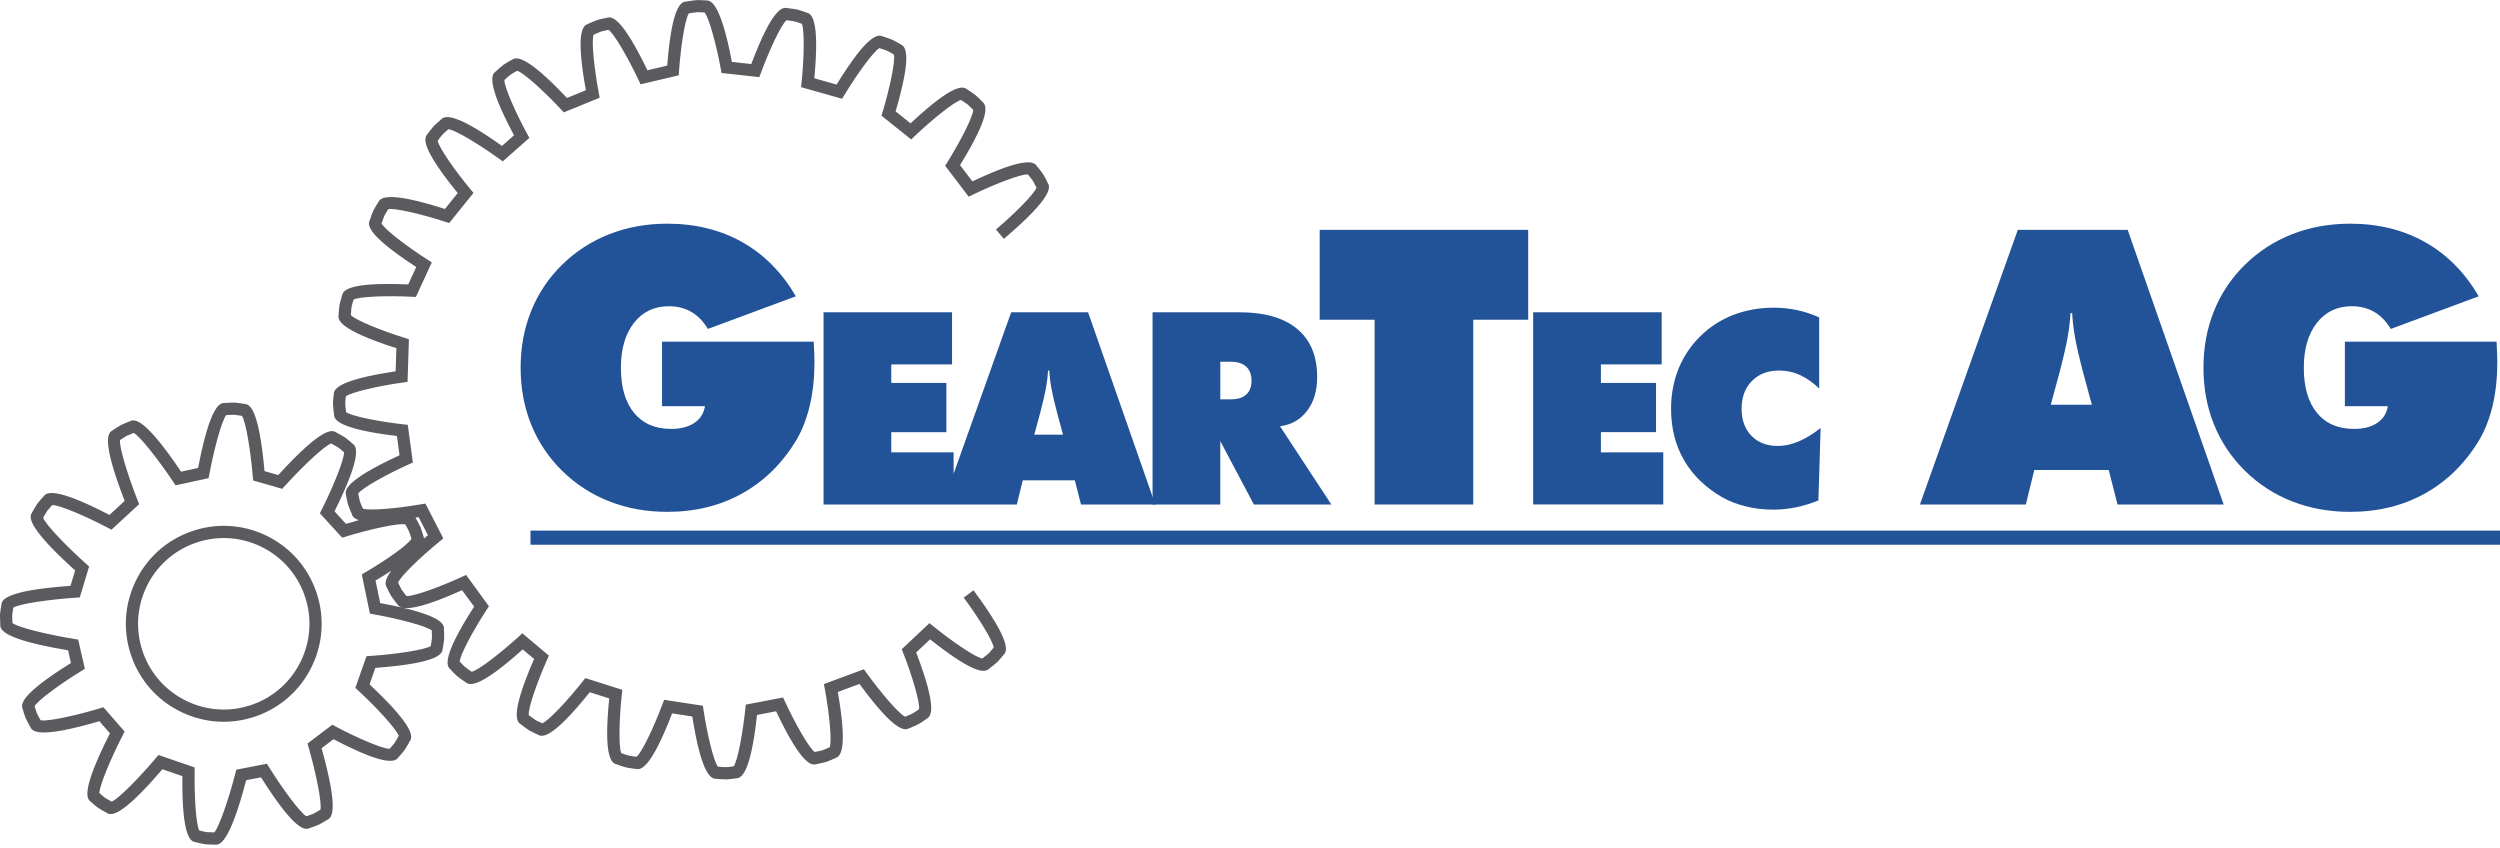
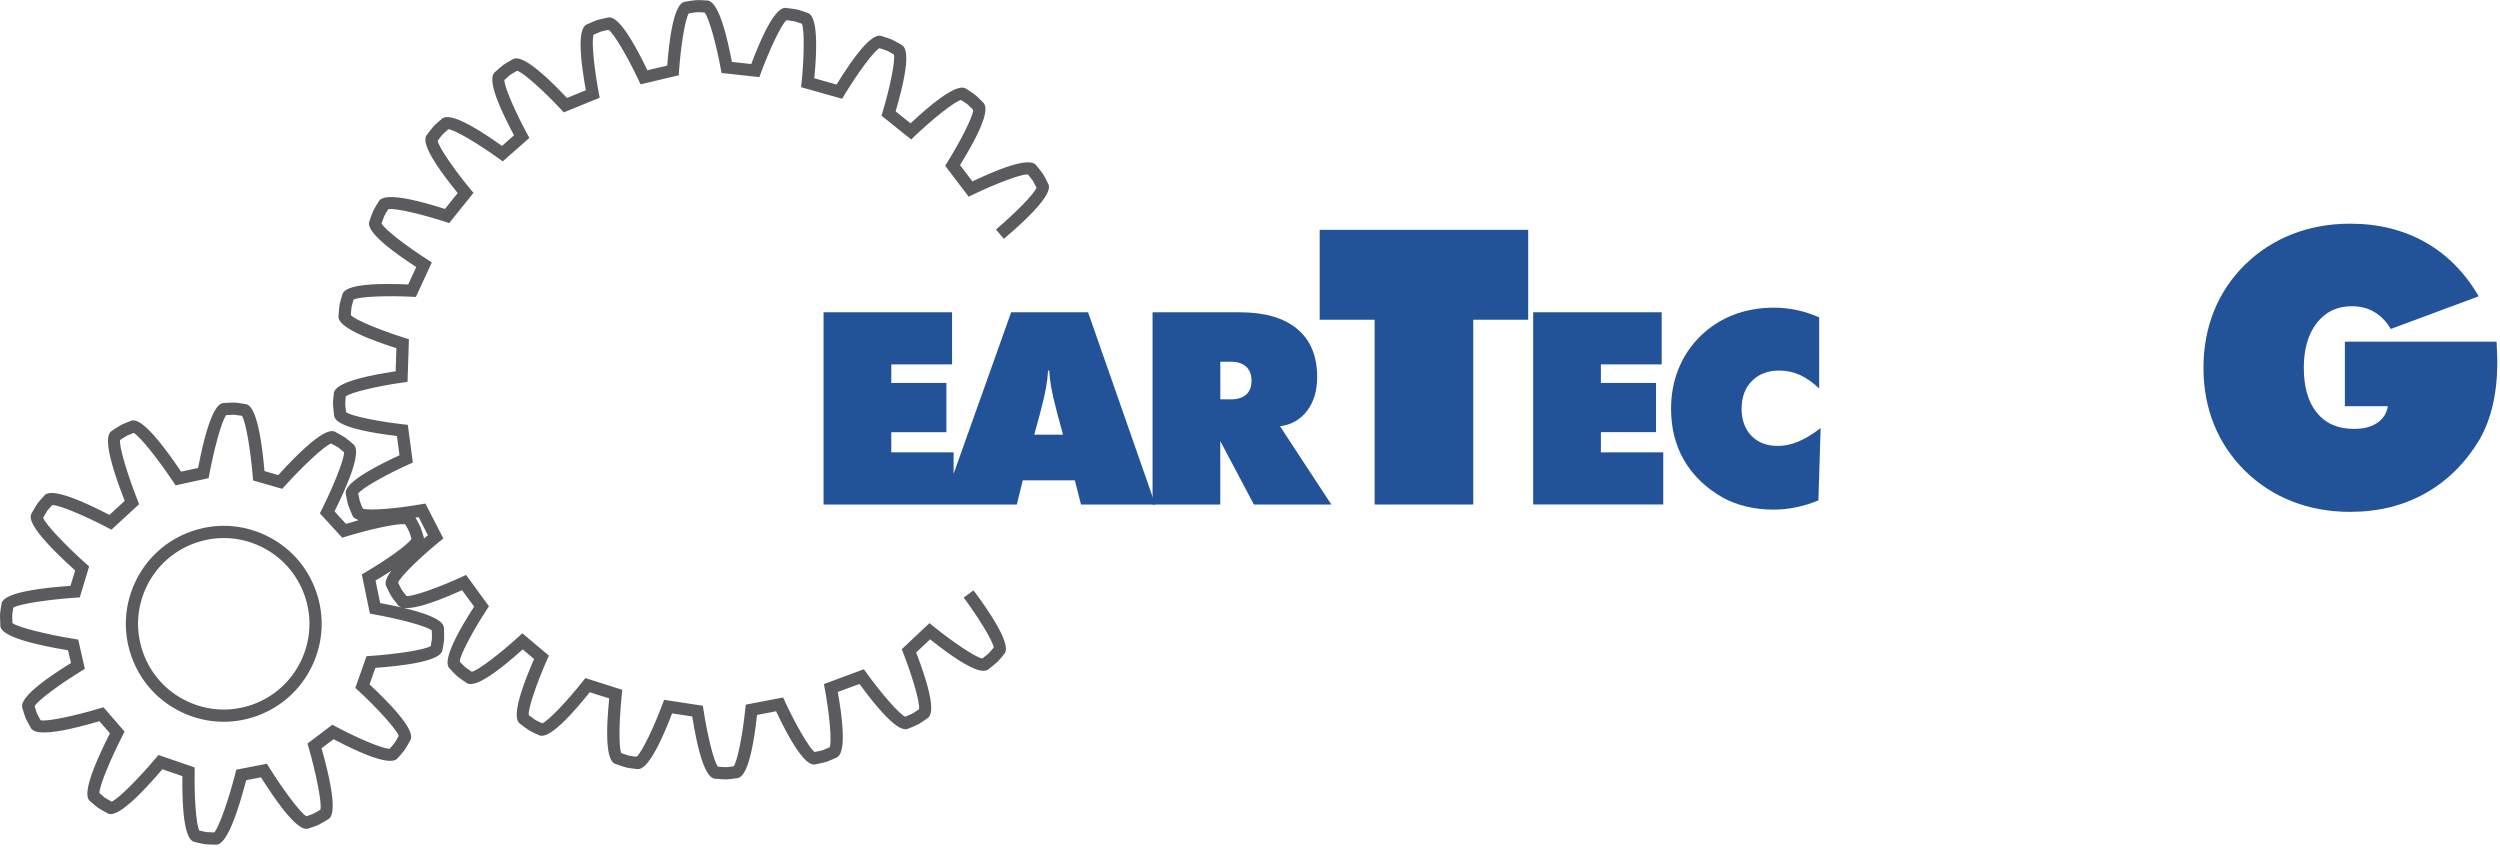
<svg xmlns="http://www.w3.org/2000/svg" xmlns:xlink="http://www.w3.org/1999/xlink" version="1.1" id="Ebene_1" x="0px" y="0px" width="112px" height="38px" viewBox="0 0 112 38" enable-background="new 0 0 112 38" xml:space="preserve">
  <g>
    <defs>
      <rect id="SVGID_1_" width="112" height="37.844" />
    </defs>
    <clipPath id="SVGID_2_">
      <use xlink:href="#SVGID_1_" overflow="visible" />
    </clipPath>
-     <path clip-path="url(#SVGID_2_)" fill="#225399" d="M31.106,18.946c-0.266,0.179-0.612,0.269-1.037,0.269   c-0.717,0-1.271-0.239-1.664-0.719c-0.393-0.479-0.588-1.152-0.588-2.021c0-0.84,0.194-1.51,0.583-2.008   c0.39-0.499,0.912-0.748,1.567-0.748c0.375,0,0.708,0.084,1,0.252s0.541,0.423,0.748,0.765l3.94-1.462   c-0.622-1.064-1.422-1.873-2.402-2.426c-0.98-0.551-2.1-0.827-3.36-0.827c-0.93,0-1.795,0.157-2.596,0.471   c-0.801,0.313-1.506,0.771-2.117,1.37c-0.604,0.594-1.065,1.281-1.381,2.063c-0.317,0.782-0.475,1.633-0.475,2.551   c0,0.914,0.157,1.76,0.471,2.539c0.313,0.778,0.775,1.471,1.386,2.075c0.616,0.605,1.323,1.063,2.122,1.374   c0.798,0.312,1.662,0.467,2.591,0.467c1.26,0,2.386-0.278,3.377-0.836s1.8-1.363,2.428-2.416c0.257-0.449,0.453-0.964,0.588-1.547   c0.134-0.582,0.202-1.227,0.202-1.934c0-0.095-0.003-0.203-0.008-0.328c-0.006-0.122-0.015-0.311-0.025-0.563h-6.796v2.891h1.924   C31.53,18.518,31.372,18.768,31.106,18.946" />
    <path clip-path="url(#SVGID_2_)" fill="#225399" d="M42.722,22.602v-2.336h-2.793v-0.904h2.469v-2.207h-2.469v-0.83h2.723v-2.335   h-5.757v8.612H42.722z M46.601,18.496c0.129-0.494,0.217-0.875,0.264-1.143c0.047-0.266,0.077-0.518,0.088-0.752h0.053   c0.011,0.234,0.041,0.486,0.088,0.752c0.047,0.268,0.135,0.648,0.265,1.143l0.264,0.977h-1.288L46.601,18.496z M45.554,22.602   l0.265-1.082h2.334l0.276,1.082h3.328l-3.011-8.612h-3.446l-3.069,8.612H45.554z" />
    <path clip-path="url(#SVGID_2_)" fill="#225399" d="M55.151,16.207c0.294,0,0.521,0.074,0.679,0.221   c0.159,0.146,0.238,0.357,0.238,0.633c0,0.266-0.079,0.471-0.238,0.615c-0.158,0.143-0.385,0.214-0.679,0.214h-0.482v-1.683H55.151   z M54.669,22.602v-2.841l1.506,2.841h3.469l-2.299-3.506c0.51-0.066,0.914-0.299,1.214-0.694c0.301-0.396,0.45-0.899,0.45-1.512   c0-0.938-0.298-1.655-0.894-2.153s-1.459-0.747-2.587-0.747h-3.893v8.612H54.669z" />
    <polygon clip-path="url(#SVGID_2_)" fill="#225399" points="66.002,22.602 66.002,14.324 68.463,14.324 68.463,10.298    59.122,10.298 59.122,14.324 61.583,14.324 61.583,22.602  " />
    <path clip-path="url(#SVGID_2_)" fill="#225399" d="M74.514,22.602v-2.336H71.72V19.36h2.47v-2.206h-2.47v-0.83h2.723v-2.335   h-5.757v8.612H74.514z M81.497,14.219c-0.322-0.145-0.652-0.254-0.991-0.326s-0.683-0.109-1.032-0.109   c-0.654,0-1.263,0.109-1.825,0.326c-0.563,0.218-1.058,0.539-1.485,0.962c-0.423,0.42-0.745,0.904-0.968,1.454   c-0.221,0.549-0.332,1.145-0.332,1.788c0,0.87,0.195,1.642,0.586,2.312c0.39,0.671,0.965,1.227,1.726,1.665   c0.313,0.173,0.664,0.306,1.053,0.4c0.388,0.094,0.792,0.141,1.211,0.141c0.337,0,0.675-0.034,1.012-0.103   c0.337-0.069,0.674-0.172,1.012-0.309l0.1-3.242c-0.364,0.279-0.701,0.482-1.009,0.609s-0.61,0.191-0.908,0.191   c-0.494,0-0.888-0.15-1.182-0.453s-0.441-0.706-0.441-1.212c0-0.519,0.153-0.933,0.462-1.245c0.308-0.311,0.714-0.467,1.22-0.467   c0.325,0,0.636,0.066,0.93,0.199c0.294,0.134,0.582,0.336,0.864,0.606V14.219z" />
-     <path clip-path="url(#SVGID_2_)" fill="#225399" d="M92.253,16.736c0.186-0.707,0.312-1.25,0.378-1.631   c0.067-0.381,0.109-0.74,0.126-1.076h0.076c0.017,0.336,0.059,0.695,0.126,1.076s0.192,0.924,0.378,1.631l0.378,1.395h-1.84   L92.253,16.736z M90.758,22.602l0.378-1.546h3.335l0.395,1.546h4.755l-4.301-12.304h-4.923l-4.385,12.304H90.758z" />
    <path clip-path="url(#SVGID_2_)" fill="#225399" d="M106.499,18.946c-0.266,0.179-0.611,0.269-1.037,0.269   c-0.717,0-1.271-0.239-1.663-0.719c-0.393-0.479-0.588-1.152-0.588-2.021c0-0.84,0.194-1.51,0.583-2.008   c0.39-0.499,0.912-0.748,1.567-0.748c0.375,0,0.708,0.084,0.999,0.252c0.292,0.168,0.541,0.423,0.748,0.766l3.939-1.463   c-0.621-1.064-1.422-1.873-2.402-2.426c-0.979-0.551-2.1-0.827-3.36-0.827c-0.93,0-1.795,0.157-2.596,0.471   s-1.507,0.771-2.117,1.37c-0.604,0.594-1.065,1.281-1.382,2.063c-0.316,0.782-0.475,1.633-0.475,2.551   c0,0.914,0.157,1.76,0.471,2.539c0.313,0.778,0.775,1.471,1.386,2.075c0.616,0.605,1.323,1.063,2.121,1.374   c0.799,0.312,1.662,0.467,2.592,0.467c1.26,0,2.386-0.278,3.377-0.836s1.801-1.363,2.428-2.416   c0.258-0.449,0.454-0.964,0.589-1.547c0.134-0.582,0.201-1.227,0.201-1.934c0-0.095-0.003-0.203-0.009-0.328   c-0.005-0.122-0.014-0.311-0.025-0.563h-6.796v2.891h1.924C106.924,18.518,106.766,18.768,106.499,18.946" />
    <path clip-path="url(#SVGID_2_)" fill="#5B5A5F" d="M0,27.593c0-0.028,0-0.054,0.001-0.074c0.006-0.103,0.046-0.341,0.06-0.419   c0.014-0.205,0.119-0.643,3.097-0.854l0.209-0.69c-2.242-2.019-2.047-2.427-1.93-2.596c0.041-0.072,0.17-0.304,0.235-0.395   c0.061-0.085,0.223-0.264,0.276-0.323c0.12-0.165,0.439-0.477,2.956,0.826l0.682-0.629c-1.083-2.788-0.726-3.062-0.543-3.159   c0.069-0.047,0.29-0.194,0.389-0.246c0.092-0.047,0.317-0.134,0.391-0.162c0.185-0.093,0.616-0.225,2.29,2.258l0.762-0.166   c0.551-2.868,0.996-2.921,1.2-2.912c0.083-0.006,0.348-0.021,0.459-0.015c0.104,0.006,0.342,0.046,0.42,0.059   c0.204,0.013,0.64,0.116,0.896,3.009l0.615,0.178c2.02-2.209,2.429-2.023,2.6-1.909c0.073,0.04,0.308,0.165,0.4,0.229   c0.085,0.058,0.267,0.216,0.327,0.269c0.167,0.117,0.486,0.434-0.805,3.036l0.512,0.561c0.206-0.062,0.399-0.117,0.578-0.167   c-0.241-0.075-0.29-0.191-0.315-0.271c-0.033-0.076-0.138-0.32-0.17-0.427c-0.03-0.101-0.074-0.337-0.088-0.415   c-0.059-0.196-0.115-0.638,2.394-1.793l-0.116-0.863c-2.737-0.329-2.814-0.768-2.819-0.971c-0.01-0.083-0.042-0.346-0.044-0.457   c-0.01-0.105,0.023-0.346,0.032-0.424v-0.003c0-0.205,0.081-0.641,2.774-1.044l0.034-1.035c-2.63-0.841-2.623-1.287-2.59-1.487   c0.005-0.083,0.023-0.349,0.043-0.459c0.018-0.103,0.088-0.333,0.111-0.409c0.038-0.201,0.191-0.621,2.966-0.501l0.359-0.78   c-2.291-1.49-2.168-1.916-2.082-2.1c0.027-0.078,0.113-0.33,0.162-0.432c0.045-0.094,0.172-0.298,0.214-0.365   c0.09-0.184,0.348-0.549,2.991,0.295l0.573-0.713c-1.736-2.127-1.489-2.496-1.352-2.646c0.05-0.066,0.209-0.279,0.286-0.361   c0.071-0.075,0.255-0.23,0.315-0.281c0.141-0.148,0.496-0.416,2.734,1.176l0.539-0.474c-1.296-2.431-0.981-2.743-0.817-2.864   c0.062-0.056,0.259-0.232,0.351-0.299c0.083-0.06,0.294-0.178,0.364-0.216c0.167-0.118,0.57-0.313,2.474,1.706l0.847-0.346   c-0.492-2.704-0.096-2.907,0.097-2.972c0.076-0.034,0.318-0.144,0.425-0.178c0.098-0.031,0.334-0.079,0.413-0.095   c0.195-0.061,0.634-0.123,1.822,2.35l0.888-0.21c0.214-2.761,0.649-2.856,0.853-2.87c0.082-0.014,0.344-0.057,0.456-0.063   c0.103-0.006,0.344,0.008,0.423,0.014c0.205-0.01,0.647,0.043,1.166,2.754l0.866,0.096c0.976-2.58,1.419-2.55,1.618-2.506   c0.083,0.01,0.346,0.042,0.456,0.067c0.101,0.024,0.328,0.104,0.402,0.132c0.198,0.049,0.607,0.222,0.35,2.945l0.997,0.281   c1.447-2.352,1.878-2.239,2.065-2.158c0.08,0.025,0.333,0.106,0.435,0.152c0.094,0.042,0.302,0.165,0.37,0.205   c0.187,0.086,0.558,0.334-0.225,3.002l0.67,0.536c1.996-1.867,2.379-1.646,2.538-1.519c0.07,0.045,0.292,0.189,0.379,0.261   c0.081,0.066,0.249,0.239,0.303,0.296c0.158,0.132,0.45,0.47-1.004,2.834l0.554,0.729c2.482-1.178,2.781-0.848,2.893-0.678   c0.053,0.063,0.22,0.27,0.281,0.363c0.057,0.087,0.164,0.303,0.198,0.375c0.113,0.176,0.293,0.602-1.963,2.514l-0.354-0.418   c0.816-0.691,1.715-1.588,1.816-1.875c-0.053-0.107-0.128-0.254-0.156-0.299c-0.032-0.049-0.145-0.191-0.229-0.293   c-0.305-0.025-1.488,0.434-2.45,0.899L43.396,8.81l-1.053-1.384l0.1-0.16c0.566-0.908,1.15-2.037,1.158-2.342   c-0.084-0.086-0.2-0.202-0.24-0.235c-0.045-0.037-0.196-0.138-0.307-0.21c-0.297,0.069-1.285,0.867-2.059,1.604l-0.173,0.165   l-1.331-1.064l0.053-0.178c0.308-1.024,0.576-2.268,0.501-2.563c-0.103-0.062-0.245-0.143-0.293-0.164   c-0.054-0.025-0.226-0.082-0.352-0.123c-0.269,0.146-1.012,1.176-1.565,2.09l-0.107,0.179L35.89,3.906l0.023-0.229   c0.109-1.064,0.135-2.335,0.009-2.612c-0.113-0.04-0.268-0.094-0.319-0.105c-0.058-0.014-0.237-0.038-0.368-0.054   c-0.236,0.193-0.771,1.346-1.142,2.349l-0.074,0.2L32.325,3.27L32.288,3.07c-0.193-1.053-0.523-2.28-0.723-2.51   c-0.12-0.008-0.284-0.016-0.336-0.013c-0.06,0.003-0.239,0.03-0.369,0.052c-0.172,0.252-0.364,1.508-0.439,2.574l-0.014,0.201   l-1.709,0.404l-0.095-0.201c-0.456-0.967-1.088-2.07-1.34-2.241c-0.118,0.023-0.278,0.058-0.328,0.073   c-0.056,0.02-0.223,0.092-0.343,0.145c-0.103,0.288,0.033,1.551,0.232,2.602l0.042,0.221l-1.609,0.657l-0.129-0.138   C24.4,4.113,23.462,3.256,23.17,3.17c-0.105,0.058-0.247,0.139-0.29,0.17c-0.048,0.035-0.185,0.154-0.283,0.242v0.01   c0,0.318,0.509,1.466,1.015,2.396l0.104,0.191L22.523,7.23l-0.177-0.128c-0.867-0.626-1.954-1.285-2.257-1.313   c-0.091,0.077-0.215,0.185-0.251,0.223c-0.041,0.043-0.151,0.188-0.23,0.293c0.049,0.301,0.778,1.341,1.461,2.164l0.143,0.172   l-1.089,1.354l-0.18-0.06c-1.017-0.332-2.252-0.627-2.549-0.562c-0.063,0.102-0.149,0.241-0.171,0.289   c-0.025,0.054-0.087,0.224-0.13,0.349c0.139,0.272,1.15,1.04,2.051,1.615l0.201,0.129l-0.713,1.548l-0.185-0.009   c-1.068-0.054-2.337-0.014-2.607,0.127c-0.035,0.115-0.08,0.273-0.089,0.324c-0.01,0.059-0.025,0.24-0.033,0.371   c0.205,0.227,1.383,0.701,2.403,1.019l0.199,0.062l-0.062,1.91l-0.228,0.032c-1.059,0.149-2.298,0.429-2.537,0.618   c-0.012,0.119-0.031,0.284-0.026,0.336c0.001,0.059,0.021,0.239,0.037,0.371c0.245,0.182,1.491,0.426,2.553,0.545l0.212,0.023   l0.227,1.689l-0.186,0.084c-0.975,0.44-2.086,1.056-2.262,1.305c0.022,0.118,0.054,0.278,0.069,0.329   c0.017,0.056,0.086,0.224,0.139,0.346c0.286,0.106,1.55-0.009,2.604-0.192l0.198-0.034l0.804,1.563l-0.172,0.141   c-0.83,0.675-1.748,1.553-1.854,1.839c0.051,0.108,0.122,0.255,0.15,0.3c0.032,0.051,0.142,0.195,0.223,0.299   c0.304,0.031,1.497-0.404,2.468-0.85l0.204-0.094l1.024,1.405L21.8,27.321c-0.584,0.896-1.191,2.013-1.205,2.317   c0.082,0.087,0.195,0.205,0.235,0.239c0.045,0.039,0.194,0.144,0.303,0.218c0.299-0.064,1.302-0.843,2.091-1.563l0.177-0.162   l1.189,1.002l-0.083,0.188c-0.434,0.978-0.857,2.175-0.818,2.479c0.105,0.08,0.251,0.188,0.301,0.219   c0.045,0.027,0.193,0.098,0.302,0.146c0.284-0.109,1.151-1.039,1.814-1.878l0.117-0.148l1.657,0.526l-0.024,0.223   c-0.115,1.064-0.148,2.333-0.023,2.612c0.124,0.044,0.295,0.103,0.353,0.115c0.052,0.013,0.214,0.034,0.333,0.048   c0.237-0.191,0.779-1.341,1.155-2.342l0.078-0.208l1.737,0.266l0.03,0.199c0.16,1.058,0.452,2.293,0.644,2.53   c0.131,0.012,0.313,0.024,0.371,0.022c0.054-0.001,0.216-0.021,0.334-0.038c0.18-0.246,0.411-1.496,0.52-2.561l0.021-0.202   l1.673-0.321l0.09,0.194c0.45,0.97,1.076,2.075,1.326,2.249c0.129-0.026,0.307-0.064,0.364-0.083   c0.049-0.016,0.2-0.082,0.309-0.131c0.105-0.286-0.023-1.551-0.218-2.603l-0.042-0.227l1.791-0.664l0.122,0.169   c0.625,0.867,1.449,1.834,1.728,1.957c0.122-0.05,0.289-0.121,0.341-0.15c0.046-0.024,0.181-0.117,0.279-0.187   c0.05-0.301-0.316-1.519-0.706-2.515l-0.067-0.172l1.241-1.168l0.186,0.15c0.831,0.672,1.879,1.389,2.181,1.434   c0.105-0.08,0.248-0.193,0.291-0.234c0.037-0.036,0.143-0.161,0.219-0.254c-0.032-0.303-0.705-1.381-1.342-2.24l0.439-0.326   c1.764,2.376,1.49,2.749,1.341,2.896c-0.05,0.062-0.204,0.247-0.277,0.318c-0.082,0.079-0.292,0.241-0.358,0.292   c-0.148,0.139-0.512,0.392-2.651-1.31l-0.625,0.588c0.995,2.596,0.645,2.874,0.465,2.974c-0.064,0.046-0.261,0.186-0.352,0.234   c-0.099,0.054-0.344,0.155-0.421,0.188c-0.18,0.096-0.6,0.243-2.231-1.986l-0.971,0.36c0.474,2.693,0.081,2.899-0.113,2.964   c-0.072,0.033-0.291,0.132-0.389,0.164c-0.108,0.034-0.368,0.087-0.449,0.104c-0.195,0.06-0.635,0.125-1.814-2.367l-0.854,0.164   c-0.3,2.744-0.737,2.832-0.941,2.84c-0.079,0.011-0.317,0.045-0.421,0.048c-0.111,0.003-0.376-0.02-0.459-0.026   c-0.204,0.003-0.646-0.059-1.081-2.793l-0.902-0.139c-0.985,2.561-1.428,2.534-1.627,2.488c-0.079-0.009-0.319-0.037-0.42-0.061   c-0.108-0.025-0.358-0.114-0.437-0.143c-0.198-0.049-0.609-0.219-0.334-2.954l-0.872-0.276c-1.736,2.165-2.153,2.003-2.329,1.898   c-0.072-0.032-0.292-0.133-0.381-0.187c-0.096-0.058-0.307-0.219-0.373-0.27c-0.173-0.106-0.513-0.396,0.589-2.932l-0.509-0.429   c-2.032,1.826-2.411,1.596-2.567,1.466c-0.068-0.046-0.288-0.195-0.374-0.269c-0.079-0.067-0.244-0.244-0.297-0.302   c-0.155-0.135-0.44-0.478,1.061-2.813L20.7,26.441c-1.618,0.728-2.313,0.845-2.631,0.791c1.799,0.426,1.832,0.78,1.82,0.958   c0.004,0.082,0.016,0.347,0.007,0.461c-0.006,0.102-0.05,0.34-0.064,0.417c-0.016,0.204-0.125,0.64-3.015,0.852l-0.261,0.741   c2.112,1.978,1.916,2.38,1.8,2.548c-0.04,0.072-0.169,0.306-0.234,0.396c-0.059,0.084-0.22,0.265-0.273,0.323   c-0.12,0.167-0.438,0.482-2.907-0.812l-0.536,0.405c0.804,2.862,0.44,3.118,0.258,3.205c-0.071,0.043-0.297,0.18-0.397,0.228   c-0.094,0.043-0.32,0.12-0.395,0.145c-0.187,0.085-0.619,0.199-2.18-2.275l-0.663,0.13c-0.759,2.889-1.204,2.91-1.406,2.886   c-0.082-0.001-0.343-0.006-0.452-0.02c-0.102-0.014-0.331-0.07-0.407-0.09c-0.202-0.028-0.625-0.16-0.594-2.959l-0.895-0.309   c-1.925,2.251-2.331,2.064-2.5,1.949c-0.072-0.038-0.3-0.162-0.39-0.226c-0.084-0.059-0.26-0.215-0.318-0.267   c-0.165-0.117-0.474-0.435,0.858-3.065l-0.473-0.543c-2.77,0.816-3.013,0.442-3.095,0.255c-0.041-0.071-0.168-0.298-0.211-0.399   c-0.04-0.095-0.107-0.323-0.129-0.398c-0.076-0.187-0.175-0.615,2.162-2.065l-0.129-0.57c-2.993-0.499-3.047-0.952-3.037-1.153   C0.01,27.912,0,27.722,0,27.593 M0.596,27.223c-0.021,0.118-0.045,0.275-0.048,0.327c-0.003,0.059,0.004,0.232,0.01,0.363   c0.26,0.201,1.607,0.523,2.763,0.71l0.182,0.029l0.298,1.312l-0.167,0.103c-0.912,0.558-1.938,1.304-2.083,1.57   c0.033,0.114,0.081,0.269,0.101,0.316c0.021,0.051,0.104,0.203,0.168,0.315c0.309,0.066,1.588-0.213,2.646-0.532l0.169-0.051   l0.947,1.089l-0.084,0.165c-0.52,1.012-1.044,2.252-1.044,2.584c0,0.003,0,0.005,0,0.008c0.087,0.077,0.204,0.178,0.245,0.207   c0.045,0.031,0.192,0.113,0.304,0.175c0.302-0.121,1.244-1.08,1.976-1.947L7.1,33.823l1.623,0.56l-0.003,0.199   c-0.018,1.076,0.06,2.352,0.207,2.625c0.113,0.028,0.265,0.063,0.316,0.071c0.055,0.006,0.227,0.012,0.356,0.014   c0.22-0.236,0.658-1.527,0.944-2.642l0.043-0.168l1.371-0.267l0.099,0.159c0.598,0.961,1.393,2.041,1.671,2.195   c0.112-0.037,0.26-0.09,0.307-0.111c0.053-0.025,0.208-0.116,0.32-0.184c0.075-0.312-0.205-1.664-0.526-2.783l-0.052-0.181   l1.112-0.842l0.154,0.082c0.944,0.503,2.11,1.007,2.415,0.993c0.08-0.089,0.188-0.213,0.217-0.256   c0.035-0.048,0.125-0.204,0.188-0.319c-0.094-0.3-0.992-1.272-1.811-2.03l-0.132-0.122l0.5-1.418l0.18-0.013   c1.12-0.075,2.438-0.269,2.699-0.443c0.021-0.117,0.048-0.277,0.052-0.329c0.004-0.059-0.001-0.238-0.006-0.369   c-0.242-0.2-1.505-0.528-2.589-0.721l-0.183-0.033l-0.363-1.757l0.169-0.1c0.898-0.524,1.911-1.234,2.055-1.496   c-0.034-0.115-0.083-0.272-0.104-0.32c-0.023-0.054-0.108-0.211-0.173-0.325c-0.31-0.067-1.597,0.22-2.66,0.546l-0.166,0.051   l-1-1.093l0.085-0.169c0.508-1.009,1.008-2.246,0.999-2.564c-0.09-0.078-0.213-0.183-0.257-0.213   c-0.048-0.033-0.205-0.119-0.321-0.182c-0.305,0.102-1.301,1.047-2.078,1.905l-0.115,0.127l-1.305-0.376l-0.016-0.188   c-0.093-1.125-0.306-2.446-0.484-2.706c-0.118-0.021-0.279-0.045-0.331-0.049c-0.058-0.002-0.238,0.006-0.37,0.014   c-0.204,0.241-0.55,1.535-0.757,2.646L9.347,21.42l-1.481,0.323l-0.104-0.155c-0.642-0.964-1.485-2.043-1.773-2.193   c-0.111,0.043-0.258,0.102-0.304,0.125c-0.051,0.026-0.199,0.122-0.308,0.195c-0.042,0.322,0.363,1.625,0.787,2.697l0.069,0.175   L4.993,23.73l-0.171-0.09c-0.974-0.512-2.175-1.026-2.484-1.013c-0.081,0.089-0.188,0.212-0.219,0.254   c-0.033,0.047-0.122,0.199-0.186,0.314c0.11,0.307,1.063,1.295,1.929,2.066l0.131,0.116l-0.419,1.388l-0.189,0.012   C2.227,26.854,0.867,27.048,0.596,27.223 M17.528,25.571c-0.206,0.134-0.439,0.279-0.704,0.437l0.208,1.01   c0.365,0.067,0.684,0.134,0.962,0.198c-0.12-0.037-0.169-0.104-0.202-0.155c-0.051-0.064-0.215-0.273-0.274-0.369   c-0.055-0.088-0.157-0.307-0.191-0.378C17.268,26.213,17.188,26.035,17.528,25.571 M18.754,23.167   c-0.047,0.008-0.094,0.016-0.141,0.023c0.001,0.001,0.002,0.003,0.003,0.006c0.041,0.071,0.171,0.303,0.216,0.406   c0.041,0.095,0.11,0.326,0.133,0.402c0.013,0.032,0.027,0.071,0.03,0.121c0.057-0.047,0.116-0.097,0.176-0.146L18.754,23.167z    M5.637,27.944c0-0.641,0.142-1.277,0.423-1.873c0.5-1.06,1.384-1.86,2.486-2.255s2.293-0.337,3.352,0.164   c1.059,0.501,1.859,1.385,2.254,2.488c0.395,1.103,0.336,2.295-0.165,3.354c-0.5,1.059-1.383,1.859-2.486,2.255   c-1.103,0.395-2.293,0.336-3.352-0.165c-1.059-0.501-1.859-1.384-2.254-2.487C5.724,28.941,5.637,28.441,5.637,27.944    M13.864,27.949c0-0.437-0.075-0.874-0.227-1.296c-0.345-0.966-1.046-1.739-1.972-2.178c-0.927-0.438-1.969-0.489-2.934-0.144   c-0.965,0.346-1.738,1.046-2.176,1.974c-0.438,0.927-0.489,1.969-0.144,2.935s1.046,1.739,1.973,2.177   c0.926,0.438,1.968,0.49,2.934,0.145c0.965-0.346,1.738-1.047,2.176-1.974C13.74,29.066,13.864,28.509,13.864,27.949" />
-     <rect x="23.766" y="23.771" clip-path="url(#SVGID_2_)" fill="#225399" width="88.234" height="0.633" />
  </g>
</svg>